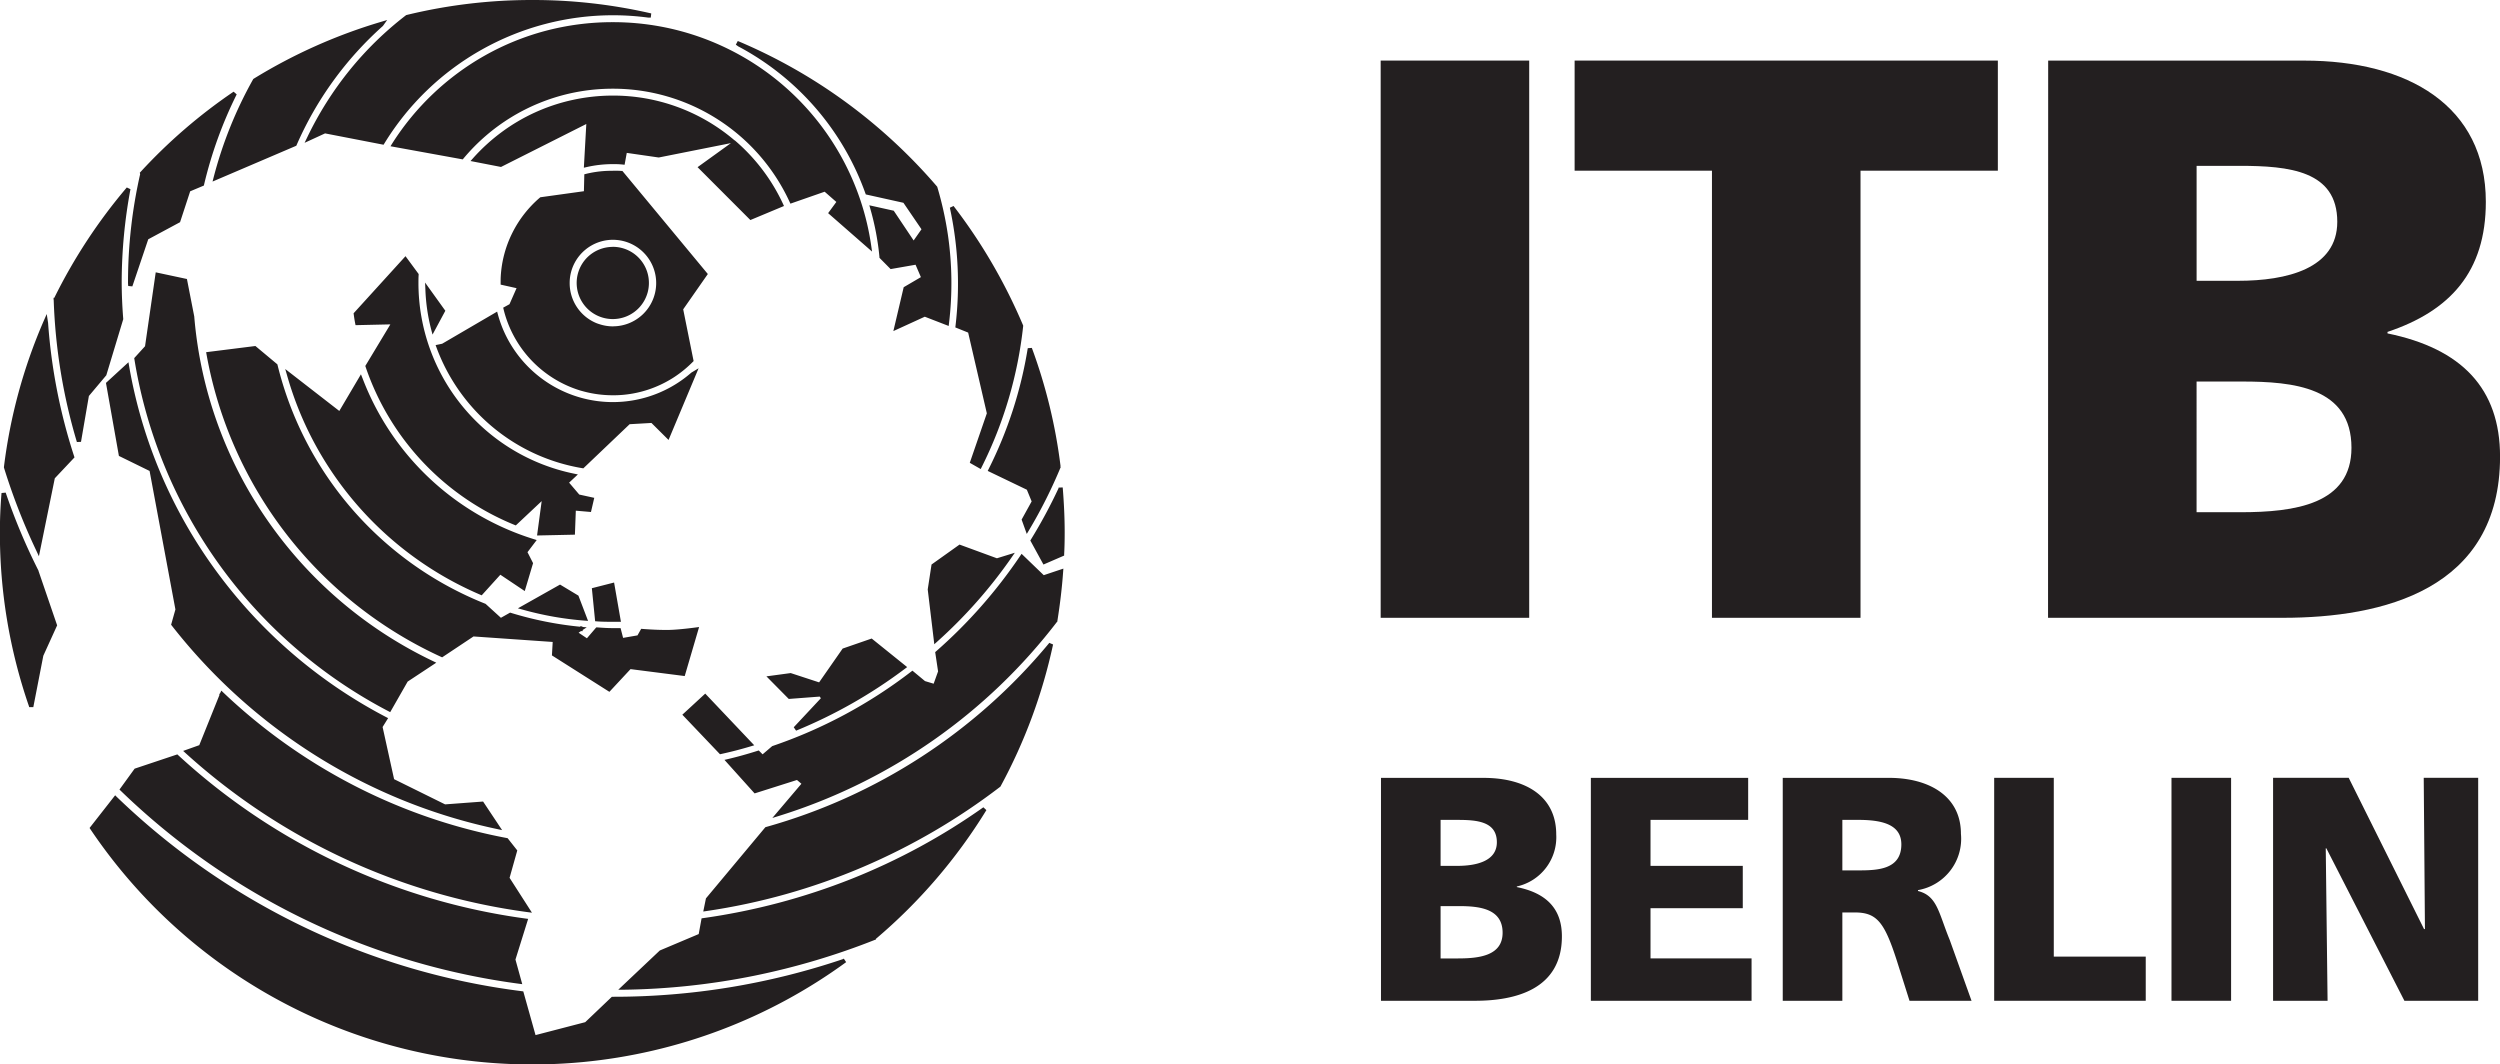
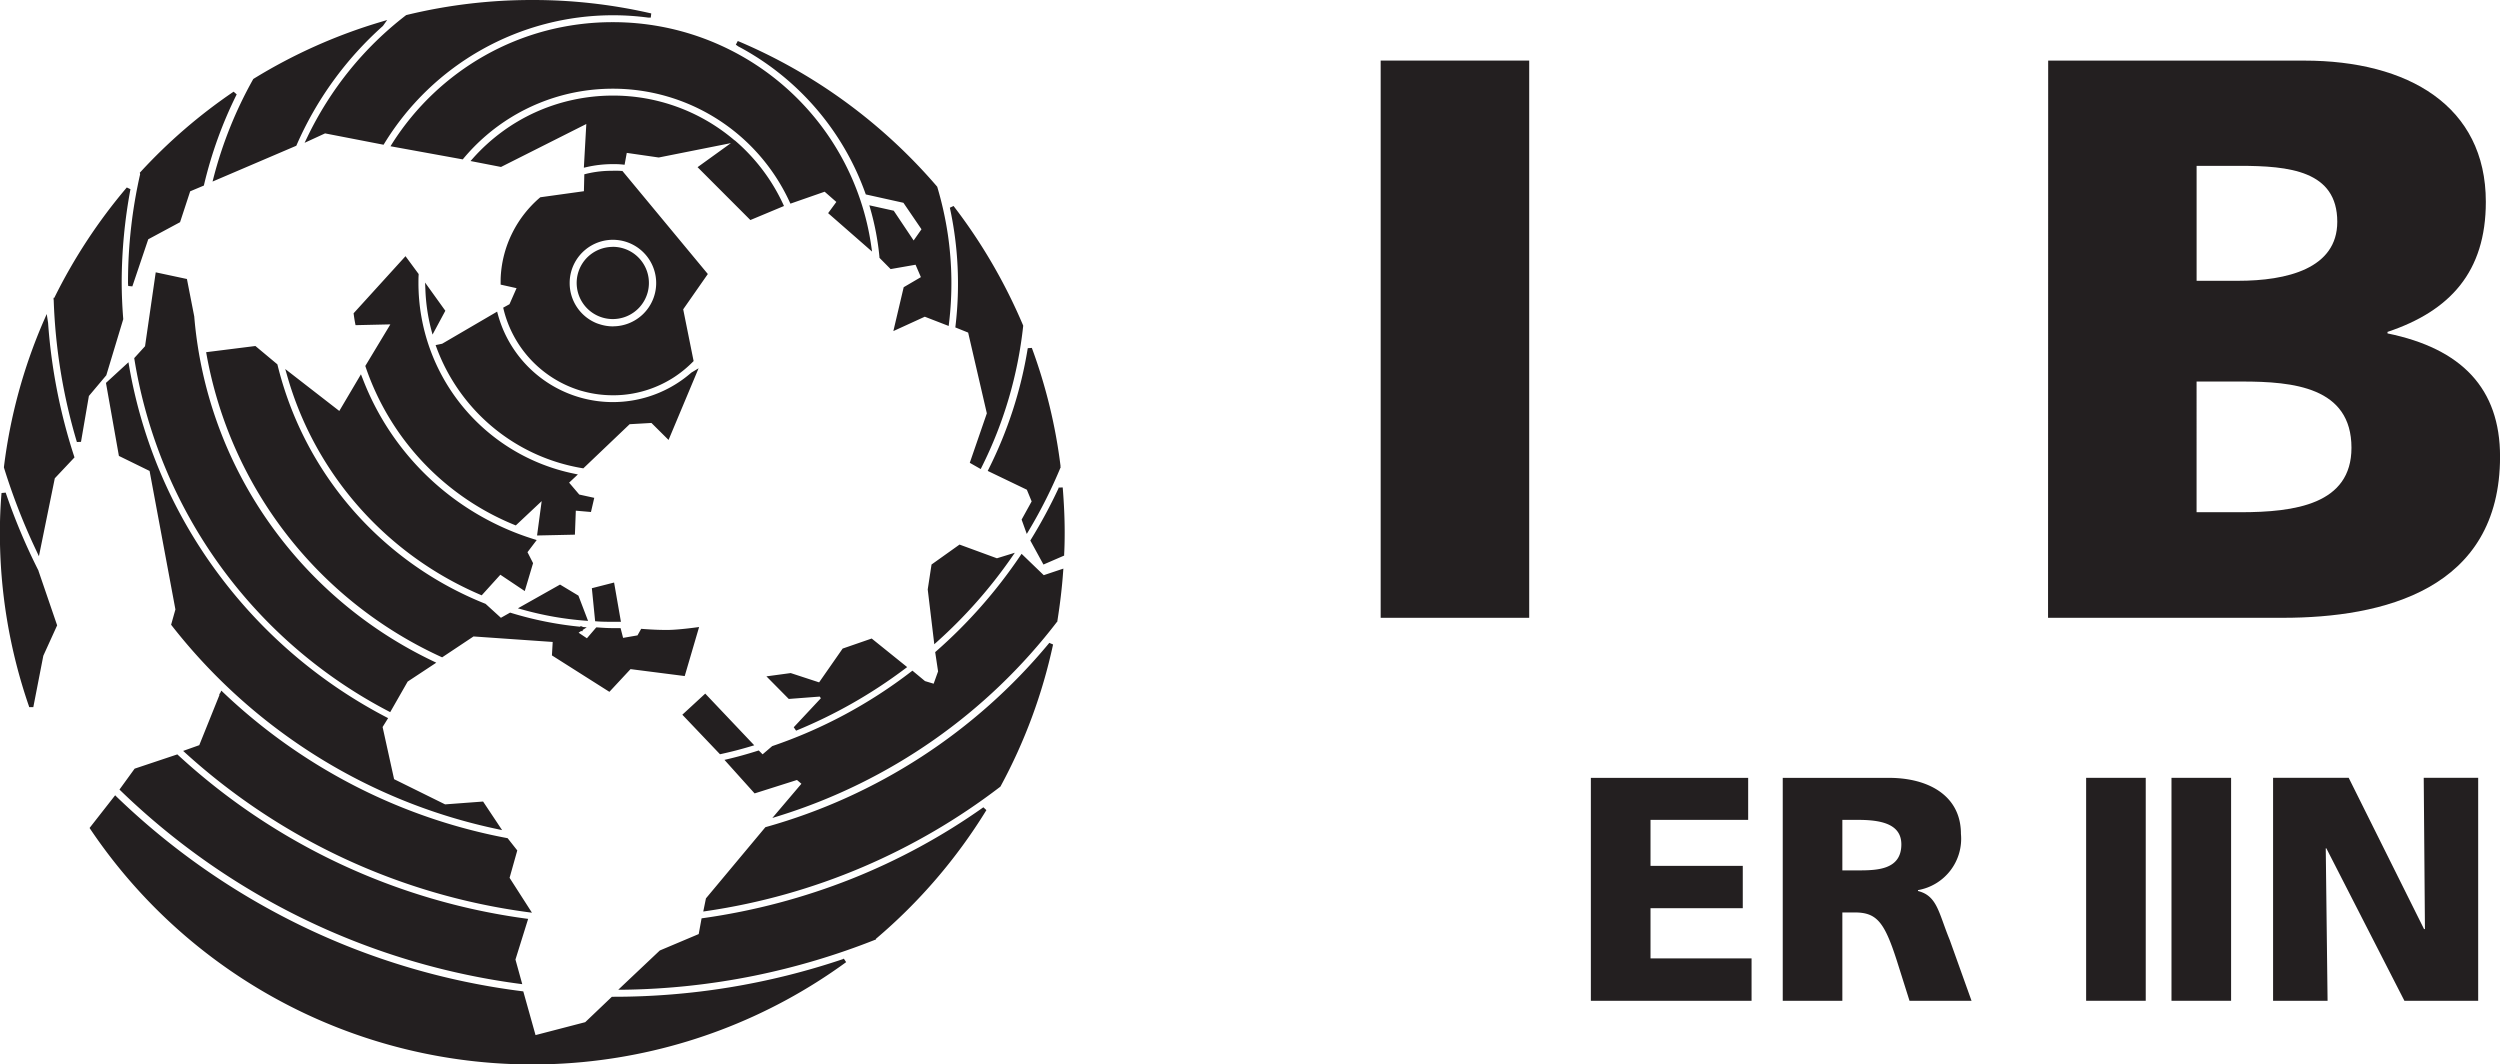
<svg xmlns="http://www.w3.org/2000/svg" id="Group_6390" data-name="Group 6390" width="152.254" height="64.828" viewBox="0 0 152.254 64.828">
  <g id="Group_6337" data-name="Group 6337" transform="translate(84.085 3.689)">
    <path id="path11938" d="M564.372,860.9h9.046v33.936h-9.046Z" transform="translate(-564.372 -860.9)" fill="#231f20" />
-     <path id="path11940" d="M616.225,894.836h9.046v-27.23h8.364V860.9H607.86v6.706h8.364v27.23" transform="translate(-596.048 -860.9)" fill="#231f20" />
    <path id="path11942" d="M714.036,894.836h14.3c6.08,0,13.228-1.7,13.228-9.82,0-4.145-2.34-6.577-6.854-7.5v-.092c3.8-1.271,5.988-3.648,5.988-7.922,0-5.84-4.735-8.6-11.054-8.6h-15.6Zm9.046-14.389h2.764c3.114,0,6.669.332,6.669,4.035,0,3.445-3.445,3.924-6.761,3.924h-2.672Zm0-13.136H725.7c3.022,0,5.951.295,5.951,3.408,0,2.856-3.077,3.593-6.043,3.593h-2.524v-7" transform="translate(-673.392 -860.9)" fill="#231f20" fill-rule="evenodd" />
-     <path id="path11944" d="M564.44,1035.337h5.73c2.432,0,5.288-.681,5.288-3.924,0-1.658-.921-2.635-2.745-3v-.037a3.072,3.072,0,0,0,2.4-3.169c0-2.34-1.879-3.445-4.422-3.445H564.44Zm3.63-5.766h1.105c1.253,0,2.672.148,2.672,1.621,0,1.382-1.382,1.566-2.708,1.566h-1.069Zm0-5.25h1.05c1.2,0,2.377.11,2.377,1.363,0,1.142-1.234,1.437-2.414,1.437h-1.013v-2.8" transform="translate(-564.421 -978.077)" fill="#231f20" fill-rule="evenodd" />
    <path id="path11946" d="M611.524,1035.337h9.783v-2.579h-6.154V1029.7h5.619v-2.579h-5.619v-2.8H621.1v-2.561h-9.58v13.578" transform="translate(-598.719 -978.077)" fill="#231f20" />
    <path id="path11948" d="M654.537,1035.337h3.63v-5.379h.755c1.345,0,1.806.589,2.561,2.929l.774,2.45h3.777l-1.326-3.7c-.682-1.658-.755-2.69-1.935-2.985v-.055a3.173,3.173,0,0,0,2.616-3.427c0-2.321-1.971-3.409-4.385-3.409h-6.467Zm3.63-11.017h.958c1.381,0,2.635.239,2.635,1.492,0,1.547-1.474,1.584-2.635,1.584h-.958v-3.076" transform="translate(-630.05 -978.077)" fill="#231f20" fill-rule="evenodd" />
-     <path id="path11950" d="M701.96,1035.337h9.23v-2.69h-5.6v-10.888h-3.63v13.578" transform="translate(-664.596 -978.077)" fill="#231f20" />
+     <path id="path11950" d="M701.96,1035.337h9.23v-2.69v-10.888h-3.63v13.578" transform="translate(-664.596 -978.077)" fill="#231f20" />
    <path id="path11952" d="M741.717,1021.759h3.63v13.578h-3.63Z" transform="translate(-693.555 -978.077)" fill="#231f20" />
    <path id="path11954" d="M764.512,1035.337h3.316l-.111-9.285h.037l4.753,9.285H777v-13.578h-3.316l.074,9.212h-.055l-4.588-9.212h-4.606v13.578" transform="translate(-710.16 -978.077)" fill="#231f20" />
  </g>
  <g id="Group_6336" data-name="Group 6336" transform="translate(0 0)">
    <path id="path11870" d="M212.014,50.811a32.053,32.053,0,0,0-7.632.909,20.421,20.421,0,0,0-5.972,7.392l.96-.442,3.516.682a16.429,16.429,0,0,1,14.026-7.872,16.242,16.242,0,0,1,2.178.145h.133A31.868,31.868,0,0,0,212.014,50.811Zm-9.166,1.319a32.19,32.19,0,0,0-7.739,3.453,24.949,24.949,0,0,0-2.386,5.934l4.816-2.058a21.053,21.053,0,0,1,5.277-7.285Zm14.064.032A15.735,15.735,0,0,0,203.593,59.5l4.135.751A11.984,11.984,0,0,1,227.8,62.925l2.045-.713.858.751-.505.682,2.323,2.033A15.771,15.771,0,0,0,216.913,52.162Zm7.562,1.136.158.107a16.491,16.491,0,0,1,7.783,9.008l2.272.5,1.174,1.73-.638.909-1.288-1.925-1.225-.271a16.246,16.246,0,0,1,.562,2.967l.6.606,1.553-.271.41.953-1.1.644-.555,2.361,1.723-.789,1.351.524a20.272,20.272,0,0,0-.707-8.238A32.6,32.6,0,0,0,224.475,53.3Zm-30.584,3.074a32.246,32.246,0,0,0-5.643,4.867l.013.038a29.468,29.468,0,0,0-.745,6.54,1.876,1.876,0,0,0,.013.265l.985-2.916,1.938-1.042.619-1.887.827-.347A25.491,25.491,0,0,1,193.891,56.373Zm23.022.265a11.222,11.222,0,0,0-8.415,3.769l1.591.309,5.353-2.7-.152,2.714a7.254,7.254,0,0,1,1.622-.183,5.245,5.245,0,0,1,.612.025l.133-.726,2.058.3,4.438-.884A11.258,11.258,0,0,0,216.913,56.638ZM224.33,59.4l-2.058,1.483,3.049,3.055,1.843-.77A11.27,11.27,0,0,0,224.33,59.4Zm-7.417,1.818a6.451,6.451,0,0,0-1.61.2l-.025,1.042-2.727.379a6.705,6.705,0,0,0-2.336,4.715c-.007.125-.006.252-.006.379l1.023.227-.511,1.161-.335.183a6.747,6.747,0,0,0,4.545,4.842c.09.028.18.052.271.076a6.681,6.681,0,0,0,1.711.221c.117,0,.238,0,.353-.006s.227-.014.341-.025a6.691,6.691,0,0,0,2.822-.953c.093-.057.182-.115.271-.177a6.8,6.8,0,0,0,1-.833l-.631-3.137,1.471-2.115-5.107-6.161C217.263,61.215,217.092,61.214,216.913,61.214Zm-29.5.972a32.737,32.737,0,0,0-4.419,6.742A33.946,33.946,0,0,0,184.4,77.57l.486-2.828,1.067-1.262,1.016-3.365c-.06-.753-.095-1.52-.095-2.3A31.2,31.2,0,0,1,187.408,62.186Zm-4.419,6.742c0-.036-.005-.071-.006-.107v.12Zm54.571-5.618a20.9,20.9,0,0,1,.5,4.614,21.114,21.114,0,0,1-.151,2.62l.751.3,1.161,5.018L238.8,78.813l.454.259a25.065,25.065,0,0,0,2.512-8.541A32.969,32.969,0,0,0,237.561,63.31Zm-20.648,1.856a2.762,2.762,0,1,1-.821,5.4c-.087-.027-.17-.054-.253-.088a2.762,2.762,0,0,1-1.685-2.55,2.712,2.712,0,0,1,.013-.278A2.754,2.754,0,0,1,216.913,65.166Zm0,.682A2.08,2.08,0,1,0,219,67.924,2.075,2.075,0,0,0,216.913,65.847Zm-12.638.644-3.017,3.314c.024.179.052.37.088.549l2.247-.051-1.616,2.683a15.807,15.807,0,0,0,9,9.544l1.78-1.673-.309,2.3,2.033-.044.057-1.471.947.082.145-.625-.827-.177-.726-.852.442-.417a11.988,11.988,0,0,1-9.57-11.735c0-.167,0-.344.013-.511Zm-15.093.934-.638,4.4-.644.707a29.42,29.42,0,0,0,15.4,21.349l1.016-1.78,1.578-1.042a25.752,25.752,0,0,1-14.6-21.077l-.429-2.2Zm16.444.9a11.21,11.21,0,0,0,.347,2.392l.587-1.092Zm4.16,1.54-3.213,1.881-.278.057a11.349,11.349,0,0,0,8.781,7.272l2.809-2.676,1.433-.082.947.941,1.6-3.825-.095.057a7.394,7.394,0,0,1-11.987-3.623Zm-27.409.41a32.06,32.06,0,0,0-2.418,8.875,37.757,37.757,0,0,0,1.951,5.006l.9-4.4,1.174-1.244a34.1,34.1,0,0,1-1.591-8.156ZM195.1,71.895l-2.8.347A25.074,25.074,0,0,0,206.51,90.567l1.887-1.256,4.993.347-.051.871,3.339,2.121,1.263-1.351,3.257.417.789-2.689s-1.008.14-1.654.151-1.622-.057-1.622-.057l-.215.379-1.054.183-.158-.612h-.372c-.323,0-.63-.02-.953-.044l-.6.7-.764-.511.347-.227a21.489,21.489,0,0,1-4.274-.852l-.593.335-.985-.9a21.2,21.2,0,0,1-12.726-14.626Zm19.84,17.094.133.013-.095-.038ZM242.308,71.92a25.5,25.5,0,0,1-2.392,7.392l2.31,1.111.335.814-.612,1.111.2.562a29.5,29.5,0,0,0,1.925-3.838l-.025.025A31.945,31.945,0,0,0,242.308,71.92ZM187.326,73l-1.149,1.048.764,4.311,1.868.915L190.4,87.8l-.253.9a34.017,34.017,0,0,0,19.733,12.347l-.941-1.414-2.273.17-3.194-1.578-.72-3.289.29-.467A30.032,30.032,0,0,1,187.326,73Zm9.866.5a20.552,20.552,0,0,0,11.7,13.288l1.149-1.269,1.433.959.442-1.483-.353-.694.5-.656a16.514,16.514,0,0,1-10.51-9.866L200.292,75.9Zm46.99,6.881v.069a30.77,30.77,0,0,1-1.7,3.156l.707,1.294,1.079-.467c.024-.443.032-.883.032-1.326C244.3,82.185,244.254,81.276,244.183,80.379Zm-64.368.347c-.06.789-.095,1.578-.095,2.38a32.184,32.184,0,0,0,1.767,10.561l.013.057.612-3.144.827-1.818L181.821,85.5A37.242,37.242,0,0,1,179.814,80.726Zm58.233,3.264-1.61,1.149-.221,1.446.372,3.074a29.258,29.258,0,0,0,4.488-5.081l-.776.24Zm3.781.619a30.326,30.326,0,0,1-5.145,5.839l.17,1.136-.322.9-.669-.2-.707-.587a29.521,29.521,0,0,1-8.471,4.545l-.656.562-.265-.265c-.6.191-1.2.361-1.812.5l1.635,1.818,2.569-.814.423.36-1.566,1.843A33.96,33.96,0,0,0,243.9,88.427l-.038.038c.155-.981.275-1.962.347-2.967l-1.086.36Zm-24.947,1.7-1.111.284.177,1.793c.323.024.643.025.966.025h.335Zm-3.194.114-2.235,1.256a19.532,19.532,0,0,0,3.75.663l-.5-1.307Zm18.956,3.282-1.66.574-1.465,2.1-1.793-.587-1.193.158,1.136,1.149,1.9-.145.17.253-1.723,1.843a29.728,29.728,0,0,0,6.6-3.756Zm10.946.189-.025.038a34.557,34.557,0,0,1-17.3,11.23l-3.573,4.28-.12.587A38.478,38.478,0,0,0,240.408,98.5,32.244,32.244,0,0,0,243.589,89.9ZM193.14,92.921l-.025.038.006.006Zm-.019.044-1.288,3.2-.833.3a38.52,38.52,0,0,0,20.736,9.639l-1.244-1.938.467-1.66-.518-.657A34.438,34.438,0,0,1,193.121,92.965Zm29.416.139-1.206,1.111,2.153,2.26c.61-.132,1.207-.288,1.805-.467Zm-32.175,3.668-2.487.84-.833,1.149a42.923,42.923,0,0,0,24.183,11.71l-.372-1.351.739-2.367A39.1,39.1,0,0,1,190.362,96.772Zm-3.743,2.538-1.408,1.805a32.311,32.311,0,0,0,45.841,8.061l-.063.038a43.8,43.8,0,0,1-14.077,2.3l-1.61,1.534-3.181.827-.758-2.7A43.474,43.474,0,0,1,186.619,99.309Zm52.937.644a38.951,38.951,0,0,1-17.126,6.773l-.17.934-2.411,1.023-2.272,2.146a42.91,42.91,0,0,0,15.32-3.055l-.088.025A32.621,32.621,0,0,0,239.555,99.953Z" transform="translate(-179.59 -50.684)" fill="#231f20" />
    <path id="path11870_-_Outline" data-name="path11870 - Outline" d="M211.411,50.079a32.078,32.078,0,0,1,7.238.818l-.029.255h-.15a16.138,16.138,0,0,0-2.16-.144,16.335,16.335,0,0,0-13.916,7.81l-.047.076-3.563-.691-1.247.574.155-.323a20.851,20.851,0,0,1,2.571-4.08,20.484,20.484,0,0,1,3.438-3.358l.022-.017.026-.007A32.22,32.22,0,0,1,211.411,50.079Zm5.156.671a32.387,32.387,0,0,0-12.731.486,20.228,20.228,0,0,0-3.373,3.3,20.563,20.563,0,0,0-2.38,3.7l.667-.307,3.469.673a16.677,16.677,0,0,1,5.873-5.676,16.472,16.472,0,0,1,8.217-2.181Zm-14,.547-.258.361-.011.01a20.924,20.924,0,0,0-5.245,7.24l-.021.047-5.1,2.181.065-.254a25.042,25.042,0,0,1,2.4-5.964l.016-.029.029-.018a32.343,32.343,0,0,1,7.77-3.467Zm-5.73,7.46a21.175,21.175,0,0,1,4.923-6.948,32.1,32.1,0,0,0-7.159,3.263,24.82,24.82,0,0,0-2.29,5.619Zm19.471-7.328a15.886,15.886,0,0,1,15.739,13.626l.049.345-2.675-2.34.5-.682-.712-.623-2.085.727-.049-.107a11.845,11.845,0,0,0-10.772-6.894,11.917,11.917,0,0,0-2.658.3,11.836,11.836,0,0,0-6.428,3.947l-.048.058-4.4-.8.1-.162a15.978,15.978,0,0,1,5.651-5.366,15.779,15.779,0,0,1,3.69-1.5A15.951,15.951,0,0,1,216.309,51.429Zm15.429,13.314a15.456,15.456,0,0,0-1.713-4.943,15.641,15.641,0,0,0-26.822-1l3.871.7a12.111,12.111,0,0,1,20.192,2.656l2.006-.7,1,.879-.505.682Zm-7.817-12.167a32.575,32.575,0,0,1,6.6,3.738,32.946,32.946,0,0,1,5.526,5.115l.018.021.008.026a20.937,20.937,0,0,1,.636,2.854,20.422,20.422,0,0,1,.075,5.436l-.02.165-1.455-.564-1.914.876.629-2.672,1.048-.614-.325-.755-1.519.265-.68-.687,0-.046a16.156,16.156,0,0,0-.557-2.943l-.06-.209,1.487.33,1.212,1.812.478-.682-1.1-1.613-2.292-.509-.024-.067a16.36,16.36,0,0,0-7.722-8.937l-.006,0L223.8,52.8Zm11.91,9a32.5,32.5,0,0,0-10.071-7.869q.456.316.889.662a16.608,16.608,0,0,1,5.26,7.33l2.253.5,1.253,1.846-.8,1.136-1.364-2.039-.964-.214a16.417,16.417,0,0,1,.5,2.736l.52.525,1.587-.277.5,1.152-1.149.674-.482,2.05,1.533-.7,1.246.483a20.17,20.17,0,0,0-.093-5.2A20.678,20.678,0,0,0,235.831,61.576Zm-42.616-5.914.188.165a25.481,25.481,0,0,0-1.985,5.489l-.015.064-.833.35-.616,1.88-1.938,1.042-.968,2.868-.25-.023a1.968,1.968,0,0,1-.014-.283,29.686,29.686,0,0,1,.74-6.533L187.5,60.6l.052-.056A32.429,32.429,0,0,1,193.215,55.662Zm-2.033,5.53a25.969,25.969,0,0,1,1.772-5.037,32.235,32.235,0,0,0-5.164,4.513l-.008.035a29.546,29.546,0,0,0-.737,6.014l.758-2.244,1.937-1.041.621-1.894ZM216.309,55.9a11.387,11.387,0,0,1,7.323,2.65l.094.079.007-.005.077.067a11.485,11.485,0,0,1,1.633,1.752,11.364,11.364,0,0,1,1.234,2.06l.056.122-2.047.855L221.47,60.26l2.032-1.465-4.387.874-.022,0-1.935-.279-.132.723-.12-.014a5.091,5.091,0,0,0-.6-.024,7.1,7.1,0,0,0-1.594.18l-.167.038.149-2.662L209.5,60.247l-1.857-.361.151-.169a11.493,11.493,0,0,1,1.736-1.586,11.313,11.313,0,0,1,4.31-1.961A11.52,11.52,0,0,1,216.309,55.9Zm6.946,2.676a11.129,11.129,0,0,0-6.946-2.417,11.262,11.262,0,0,0-2.409.26,11.054,11.054,0,0,0-4.212,1.916,11.229,11.229,0,0,0-1.543,1.381l1.322.257,5.513-2.783-.155,2.768a7.333,7.333,0,0,1,1.484-.15c.178,0,.342,0,.507.014l.134-.731,2.159.311Zm3.131,3.913a11.141,11.141,0,0,0-2.668-3.536l-1.851,1.335,2.881,2.886Zm-10.077-2.013c.189,0,.359,0,.527.013l.055,0,.035.042,5.169,6.236-1.5,2.15.634,3.151-.048.049a6.945,6.945,0,0,1-1.016.849c-.1.07-.191.127-.277.18a6.82,6.82,0,0,1-2.876.972c-.107.011-.217.019-.347.026s-.237.007-.36.007a6.833,6.833,0,0,1-1.744-.225h0c-.09-.024-.182-.048-.273-.076a6.876,6.876,0,0,1-4.632-4.934l-.023-.1.383-.21.43-.977-.97-.216v-.135c0-.116,0-.236.007-.354a6.764,6.764,0,0,1,.716-2.681,6.845,6.845,0,0,1,1.664-2.125l.029-.025,2.656-.369.025-1.03.095-.024A6.54,6.54,0,0,1,216.309,60.481Zm.454.267c-.142-.008-.291-.009-.454-.009a6.319,6.319,0,0,0-1.483.168l-.026,1.053-2.8.389a6.585,6.585,0,0,0-1.573,2.021,6.507,6.507,0,0,0-.689,2.579c0,.088-.006.177-.006.268l1.075.239-.592,1.346-.286.156a6.618,6.618,0,0,0,4.434,4.653c.086.027.172.049.263.073h0a6.574,6.574,0,0,0,1.678.217c.119,0,.236,0,.347-.006s.232-.014.334-.025a6.561,6.561,0,0,0,2.767-.935c.082-.051.167-.106.266-.173a6.673,6.673,0,0,0,.93-.769l-.628-3.123,1.446-2.079Zm-30.057.751.226.107a31.084,31.084,0,0,0-.534,5.607c0,.73.032,1.5.094,2.288l0,.024-1.031,3.413L184.4,74.195l-.48,2.793L183.67,77a34.107,34.107,0,0,1-1.413-8.665l-.007,0v-.12h.045A32.863,32.863,0,0,1,186.706,61.5Zm-.474,8c-.062-.786-.093-1.555-.093-2.284a31.022,31.022,0,0,1,.454-5.176,32.587,32.587,0,0,0-4.077,6.315,33.968,33.968,0,0,0,1.245,8.041l.4-2.312,1.072-1.269Zm50.828-6.87a32.75,32.75,0,0,1,2.339,3.481,33.206,33.206,0,0,1,1.888,3.769l.013.031,0,.033a25.2,25.2,0,0,1-2.525,8.584l-.061.122-.666-.379,1.039-3.014-1.138-4.917-.781-.315.012-.1a21.865,21.865,0,0,0-.345-7.19Zm3.976,7.32a32.882,32.882,0,0,0-3.833-6.7,22.3,22.3,0,0,1,.242,6.613l.722.291.015.066,1.17,5.054-.993,2.882.243.138a24.927,24.927,0,0,0,2.435-8.341Zm-24.726-5.514a2.891,2.891,0,1,1-.859,5.65c-.085-.026-.175-.055-.264-.093a2.891,2.891,0,0,1-1.764-2.669,2.846,2.846,0,0,1,.013-.291,2.884,2.884,0,0,1,2.874-2.6Zm0,5.523a2.635,2.635,0,1,0-2.617-2.9,2.555,2.555,0,0,0-.012.265,2.633,2.633,0,0,0,1.606,2.431c.079.033.159.059.241.084A2.644,2.644,0,0,0,216.309,69.956Zm0-4.842a2.2,2.2,0,1,1-1.56.646A2.212,2.212,0,0,1,216.309,65.115Zm0,4.16a1.951,1.951,0,1,0,0-3.9,1.951,1.951,0,0,0,0,3.9Zm-12.627-3.59.8,1.086,0,.048c-.011.159-.012.328-.012.5a11.854,11.854,0,0,0,9.466,11.608l.244.05-.534.5.618.725.913.2-.2.862-.923-.08L214,82.641l-2.305.05.281-2.093L210.4,82.078l-.077-.031a15.916,15.916,0,0,1-9.069-9.623l-.019-.057,1.526-2.533-2.121.048-.021-.106c-.032-.158-.06-.335-.09-.557l-.008-.06.04-.044Zm.539,1.164-.56-.757-2.871,3.153c.02.142.039.265.059.375l2.373-.053L201.515,72.4a15.686,15.686,0,0,0,8.826,9.378l1.984-1.865-.338,2.515,1.76-.038.057-1.485.97.084.09-.388-.741-.158-.834-.979.352-.332a11.99,11.99,0,0,1-3.6-1.453,12.092,12.092,0,0,1-5.836-10.356C204.211,67.159,204.212,67,204.221,66.848Zm-15.751-.181,1.9.406.447,2.287v.007A25.437,25.437,0,0,0,195.368,81.9a25.765,25.765,0,0,0,9.982,8.438l.207.1-1.743,1.151-1.063,1.861-.11-.058a29.494,29.494,0,0,1-15.47-21.442l-.01-.061.659-.724Zm1.683.623-1.467-.313-.623,4.3-.629.69a29.115,29.115,0,0,0,5.21,12.463,29.368,29.368,0,0,0,10,8.672l.97-1.7,1.414-.933a25.948,25.948,0,0,1-12.985-14.361,25.719,25.719,0,0,1-1.483-6.716Zm14.721,0,1.234,1.718-.78,1.451-.084-.316a11.39,11.39,0,0,1-.351-2.42Zm.93,1.737-.626-.872a11.078,11.078,0,0,0,.237,1.6Zm3.458.033.044.163a7.187,7.187,0,0,0,.975,2.134,7.263,7.263,0,0,0,10.8,1.426l.009-.008.442-.265-1.83,4.366-1.042-1.035-1.328.076-2.821,2.688-.063-.01a11.477,11.477,0,0,1-8.881-7.355l-.052-.141.4-.083Zm7.046,5.767a7.513,7.513,0,0,1-7.206-5.375l-3.087,1.808-.15.031a11.22,11.22,0,0,0,8.564,7.038l2.8-2.665,1.538-.088.852.846,1.34-3.2a7.5,7.5,0,0,1-4.647,1.6Zm-34.476-5.621.082.534a34,34,0,0,0,1.585,8.125l.024.073-1.2,1.273-.967,4.747-.166-.355a37.791,37.791,0,0,1-1.957-5.023l-.008-.026,0-.027a32.147,32.147,0,0,1,2.427-8.911Zm1.4,8.666a34.216,34.216,0,0,1-1.539-7.681,31.909,31.909,0,0,0-2.2,8.341,36.911,36.911,0,0,0,1.771,4.605l.825-4.05Zm11.309-6.718,1.338,1.117.01.041a21.047,21.047,0,0,0,12.648,14.537l.022.009.933.849.56-.316.053.016a21.423,21.423,0,0,0,4.2.843l.056-.038.14.056.218.02-.24.157-.019.079-.081-.008h-.008l-.146.1.506.339.568-.663.065,0c.312.023.619.044.944.044h.473l.153.594.877-.152.225-.4.082.007c.007,0,.752.061,1.352.061.093,0,.179,0,.255,0h0c.631-.012,1.629-.149,1.638-.15l.2-.027-.876,2.986-3.3-.422L216.1,92.213,212.6,89.994l.047-.819-4.822-.335-1.911,1.272-.066-.03a25.149,25.149,0,0,1-14.283-18.42l-.024-.134Zm1.107,1.261-1.187-.991-2.611.324a24.774,24.774,0,0,0,4.857,10.774,25.011,25.011,0,0,0,9.189,7.292l1.864-1.241,5.164.359-.053.923,3.185,2.023,1.234-1.321,3.214.411.7-2.393c-.327.041-.991.118-1.471.127-.079,0-.168,0-.264,0-.492,0-1.077-.04-1.29-.055l-.2.361-1.232.214-.163-.631h-.272c-.311,0-.6-.018-.9-.04l-.632.738-1.021-.684.206-.135a21.777,21.777,0,0,1-3.883-.8l-.627.353-1.036-.943a21.314,21.314,0,0,1-12.772-14.665Zm46.179-1.146a32.15,32.15,0,0,1,1.749,7.206l-.037,0,.053.036a29.649,29.649,0,0,1-1.934,3.855l-.14.234-.314-.874.611-1.108-.292-.711-2.384-1.146.059-.117a25.528,25.528,0,0,0,1.462-3.557,25.256,25.256,0,0,0,.918-3.8Zm1.492,7.231a32,32,0,0,0-1.568-6.683,25.648,25.648,0,0,1-2.263,6.829l2.237,1.076.377.917-.614,1.114.089.248A29.454,29.454,0,0,0,243.317,78.5ZM186.81,72.141l.04.232a29.672,29.672,0,0,0,5.387,12.595A30.042,30.042,0,0,0,202.5,93.75l.124.064-.336.541.7,3.177,3.107,1.535,2.313-.173,1.158,1.74-.31-.066a33.933,33.933,0,0,1-11.084-4.5,34.319,34.319,0,0,1-8.724-7.89l-.04-.052.262-.93-1.573-8.435-1.869-.916-.788-4.446Zm15.448,21.773A30.243,30.243,0,0,1,188.6,79.15a29.891,29.891,0,0,1-1.959-6.5l-.923.842.74,4.177,1.868.915.012.064,1.6,8.558-.243.862a33.96,33.96,0,0,0,13.875,10.484,33.711,33.711,0,0,0,5.431,1.7l-.722-1.086-2.232.167-3.281-1.621-.744-3.4Zm-5.9-21.362,3.293,2.555,1.318-2.232.1.25a16.357,16.357,0,0,0,10.428,9.789l.176.055-.561.739.34.668-.507,1.7-1.486-.995-1.136,1.254-.085-.036a20.726,20.726,0,0,1-10.016-9.08,20.471,20.471,0,0,1-1.755-4.291Zm3.367,2.939-2.9-2.251a20.222,20.222,0,0,0,1.621,3.856,20.466,20.466,0,0,0,9.806,8.93l1.162-1.283,1.38.924.377-1.266-.367-.721.437-.575a16.493,16.493,0,0,1-3.28-1.468,16.662,16.662,0,0,1-7.04-8.172Zm43.983,4.273c.081,1.012.12,1.908.12,2.737,0,.509-.01.932-.032,1.333l0,.08-1.261.546-.8-1.463.039-.064a30.836,30.836,0,0,0,1.679-3.117v-.041Zm-.165,3.976c.019-.372.027-.769.027-1.239,0-.67-.026-1.383-.079-2.168-.423.875-.913,1.771-1.461,2.671l.615,1.125Zm-64.21-3.66a36.907,36.907,0,0,0,2,4.756l0,.008,0,.008,1.134,3.312-.842,1.851-.609,3.129-.253,0-.011-.05a32.3,32.3,0,0,1-1.772-10.6c0-.764.031-1.545.1-2.39Zm1.766,4.864a37.235,37.235,0,0,1-1.8-4.184c-.035.6-.052,1.177-.052,1.741a32.06,32.06,0,0,0,1.62,10.1l.52-2.669.812-1.785Zm56.325-1.7,2.277.835,1.092-.337-.213.307a29.457,29.457,0,0,1-4.508,5.1l-.185.166-.4-3.339.232-1.517Zm2.27,1.108-2.23-.818-1.51,1.078-.21,1.374.34,2.808a29.241,29.241,0,0,0,4.067-4.583Zm1.51-.544,1.349,1.3,1.195-.4-.014.193c-.068.955-.182,1.929-.348,2.978l-.013,0,.025.022a34.088,34.088,0,0,1-16.95,11.862l-.424.132,1.77-2.084-.27-.23-2.58.818-1.836-2.042.212-.05c.582-.137,1.188-.306,1.8-.5l.075-.024.236.236.585-.5.023-.008a29.363,29.363,0,0,0,8.434-4.525l.082-.063.766.636.527.159.269-.75-.176-1.174.053-.046a30.182,30.182,0,0,0,5.123-5.814Zm1.282,1.6-1.24-1.2a30.443,30.443,0,0,1-5.027,5.69l.165,1.1-.374,1.042-.812-.245-.648-.538a29.617,29.617,0,0,1-8.4,4.494l-.729.623-.294-.294c-.521.165-1.036.31-1.535.433l1.434,1.595,2.558-.811.576.49-1.358,1.6a33.836,33.836,0,0,0,16.333-11.558c.152-.964.26-1.864.329-2.745Zm-26.1.148.417,2.391h-.488c-.345,0-.656,0-.975-.026l-.108-.008-.2-2.011Zm.109,2.133-.316-1.813-.868.222.155,1.573c.274.016.548.018.848.018Zm-3.4-2.009,1.119.674.587,1.538-.2-.015a19.586,19.586,0,0,1-3.774-.667l-.3-.083Zm.909.849-.914-.551-1.892,1.064a19.217,19.217,0,0,0,3.216.561Zm18.07,2.437,2.161,1.74-.133.1a29.885,29.885,0,0,1-6.632,3.772l-.143-.208,1.653-1.768-.071-.1-1.885.144-1.361-1.376,1.48-.2,1.729.566,1.434-2.058Zm1.74,1.732-1.79-1.441-1.553.537-1.5,2.146-1.856-.608-.906.12.911.922,1.915-.146.27.4-1.38,1.476A29.66,29.66,0,0,0,233.8,90.692Zm9.073-1.469.234.1a32.419,32.419,0,0,1-3.194,8.632l-.013.024-.022.017a38.865,38.865,0,0,1-8.366,4.884,38.456,38.456,0,0,1-9.527,2.679l-.182.027.163-.8,3.62-4.336.039-.011a34.427,34.427,0,0,0,17.227-11.183ZM239.7,97.806a32.145,32.145,0,0,0,3.038-8.013,34.683,34.683,0,0,1-17,10.883l-3.526,4.224-.076.374a38.2,38.2,0,0,0,9.281-2.634A38.607,38.607,0,0,0,239.7,97.806Zm-47.235-5.668.131.125h0l.007.007h0a34.518,34.518,0,0,0,7.9,5.624,34.147,34.147,0,0,0,9.351,3.223l.048.009.588.746-.469,1.668,1.363,2.124-.277-.037a38.648,38.648,0,0,1-20.806-9.671l-.16-.145.982-.35,1.233-3.065-.022-.021.075-.113Zm17.3,9.224a34.406,34.406,0,0,1-9.374-3.238,34.77,34.77,0,0,1-7.826-5.537l-1.239,3.079-.684.243a38.388,38.388,0,0,0,20.229,9.424l-1.123-1.751.465-1.653Zm12.172-9.042,2.984,3.148-.2.06c-.623.187-1.217.341-1.815.47l-.071.015-2.293-2.407Zm2.507,3.021-2.52-2.658-1.015.936,2.012,2.112C223.427,95.62,223.927,95.492,224.447,95.34Zm-34.657.681.056.052A38.972,38.972,0,0,0,211,106.02l.152.02-.773,2.477.414,1.5-.193-.026a42.989,42.989,0,0,1-19.056-7.448,43.451,43.451,0,0,1-5.2-4.3l-.081-.078.923-1.273Zm21.029,10.234a39.23,39.23,0,0,1-21.091-9.94l-2.376.8-.743,1.025a42.982,42.982,0,0,0,10.892,7.624,42.626,42.626,0,0,0,12.944,3.946l-.331-1.2.011-.036ZM186,98.513l.1.1a43.62,43.62,0,0,0,11.231,7.843,43.139,43.139,0,0,0,13.44,3.989l.085.011.746,2.662,3.026-.787,1.623-1.547h.052a43.653,43.653,0,0,0,14.022-2.293l.051-.031.143.215a32.438,32.438,0,0,1-46.025-8.093l-.052-.078Zm24.657,12.177a43.4,43.4,0,0,1-13.435-4A43.877,43.877,0,0,1,186.029,98.9l-1.262,1.618a32.149,32.149,0,0,0,44.866,8.476,43.946,43.946,0,0,1-13.272,2.05l-1.6,1.521-3.337.867Zm28.218-11.446.185.173a32.682,32.682,0,0,1-6.733,7.842l.011.032a43.533,43.533,0,0,1-7.436,2.216,42.926,42.926,0,0,1-7.931.848l-.331,0,2.53-2.39,2.369-1,.175-.957.092-.013a39.415,39.415,0,0,0,9.04-2.392A38.679,38.679,0,0,0,238.877,99.244Zm-6.756,7.855v0a32.466,32.466,0,0,0,6.387-7.281,38.931,38.931,0,0,1-7.564,4.027,39.664,39.664,0,0,1-9.007,2.395l-.166.911-2.454,1.041-2.013,1.9a42.677,42.677,0,0,0,7.55-.838A43.27,43.27,0,0,0,232.122,107.1Z" transform="translate(-178.987 -50.079)" fill="#231f20" />
  </g>
</svg>